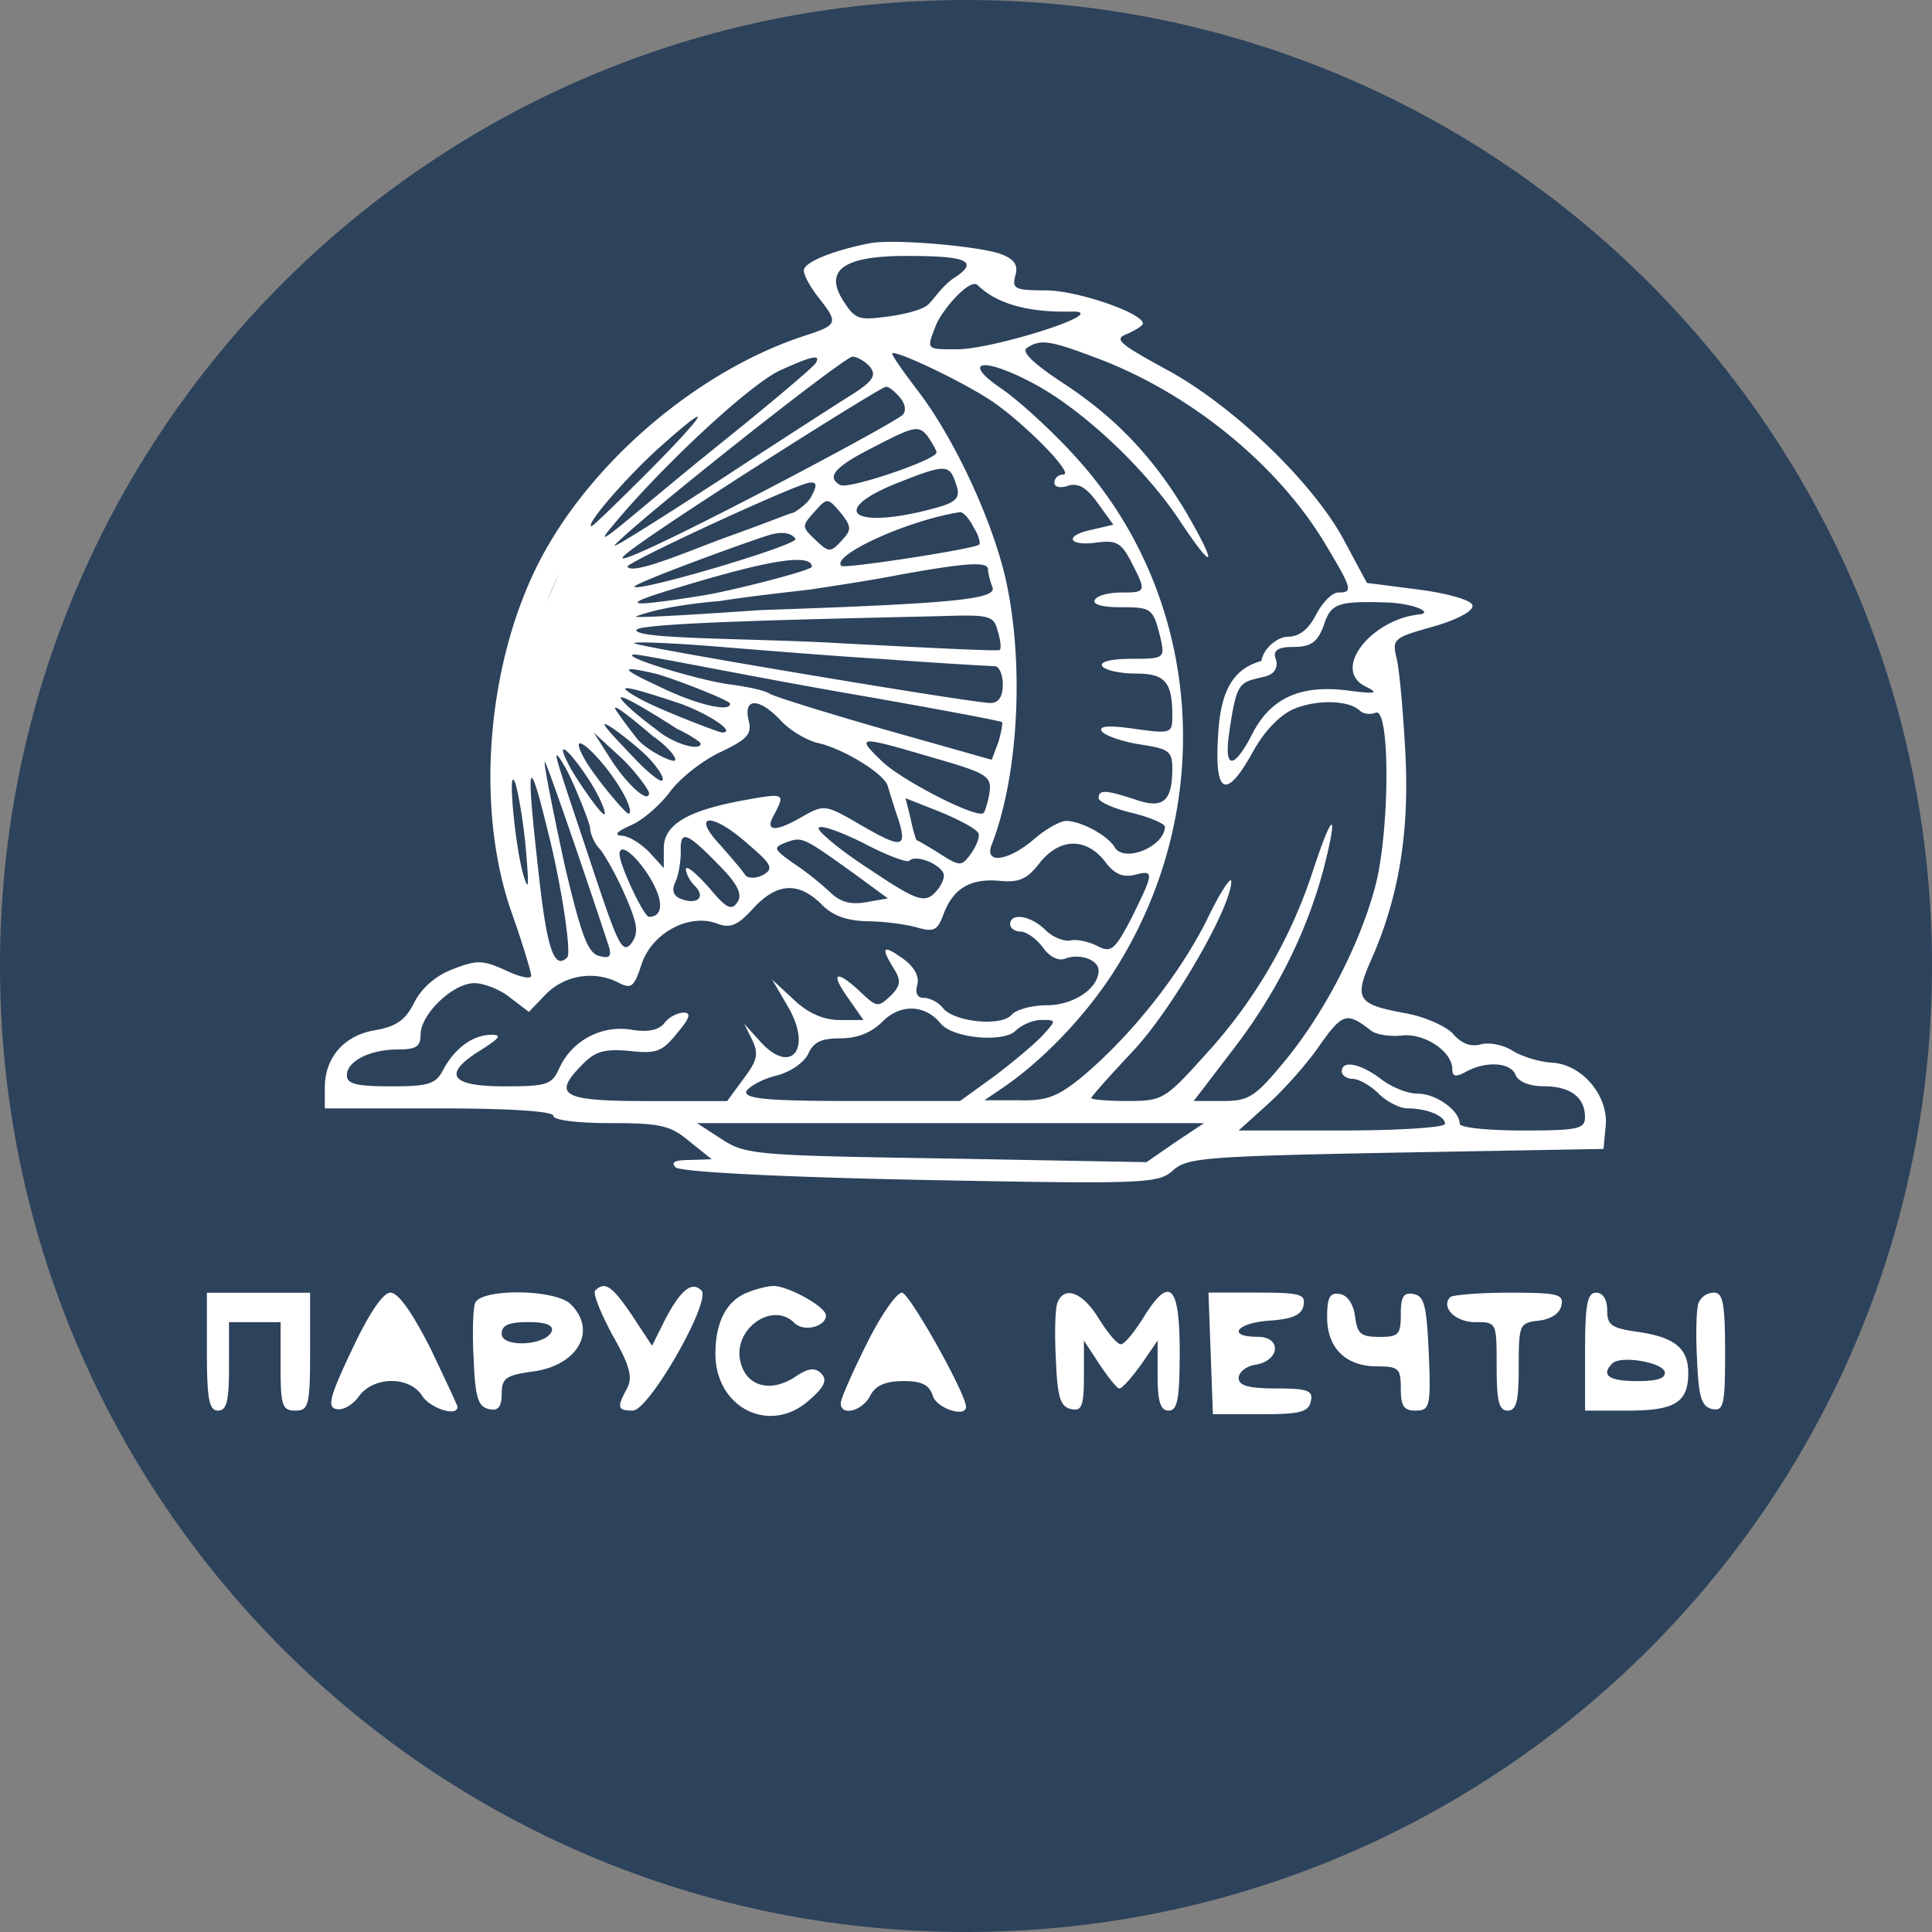
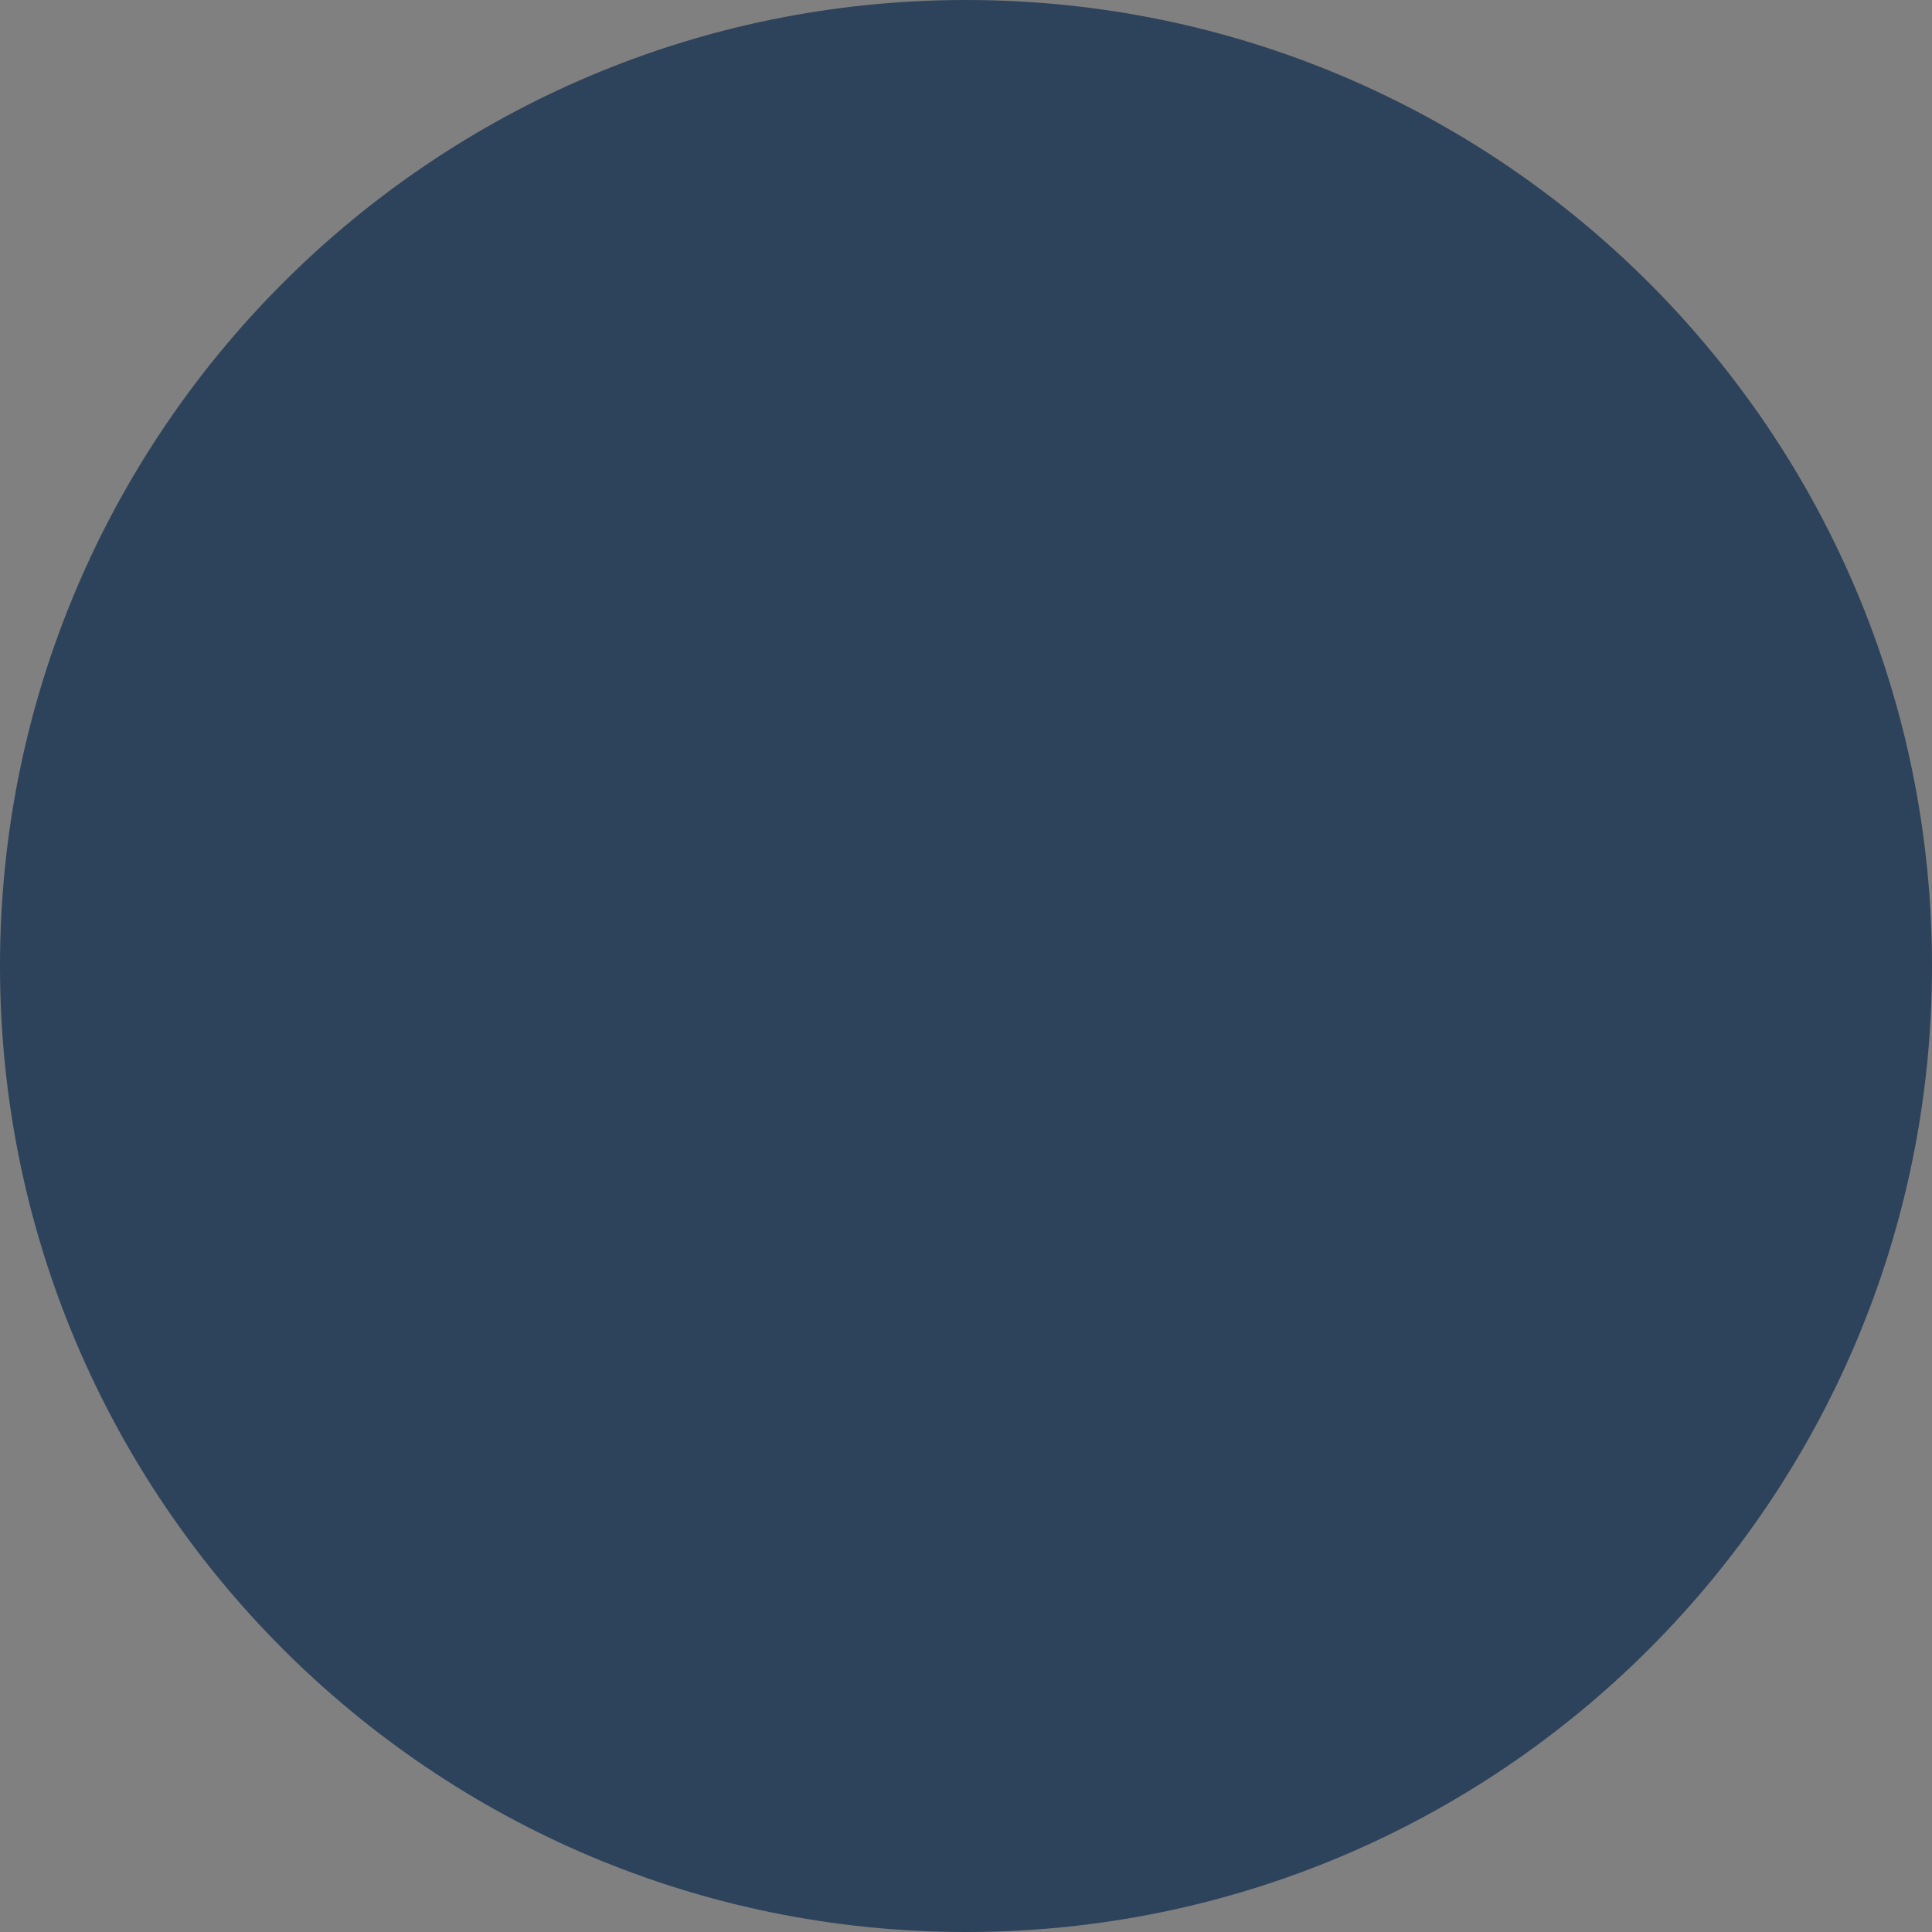
<svg xmlns="http://www.w3.org/2000/svg" width="56" height="56" fill="none" viewBox="0 0 56 56">
  <rect x="0" y="0" width="56" height="56" fill="#808080" stroke="none" />
  <g clip-path="url(#a)">
    <path fill="#2d425b" d="M56 28C56 12.536 43.464 0 28 0S0 12.536 0 28s12.536 28 28 28 28-12.536 28-28" />
-     <path fill="#fff" d="M25.223 7.048c-1.09.214-1.923.556-1.923.79 0 .15.193.492.428.79.576.727.555.791-.364 1.09-3.118 1.004-6.259 3.675-7.754 6.601-1.495 2.948-1.837 7.092-.79 10.104.32.898.576 1.752.576 1.859s-.32.043-.726-.15c-.662-.299-.833-.32-1.538-.043-.513.193-.918.556-1.132.983-.256.513-.534.684-1.132.79-.897.15-1.453.791-1.453 1.667v.598h3.311c2.072 0 3.311.085 3.311.214 0 .128.705.213 1.667.213 1.43 0 1.73.064 2.285.534l.641.513-.62.021c-.448 0-.576.064-.427.214.129.128 2.884.278 7.093.363 6.579.128 6.9.107 7.327-.278.405-.363.918-.405 6.472-.512l6.003-.107.064-.662c.085-.876-.684-1.795-1.56-1.838-.341-.02-.854-.17-1.132-.341-.256-.171-.683-.257-.918-.192-.3.085-.577-.022-.812-.3-.192-.213-.79-.49-1.367-.598-1.41-.256-1.517-.406-1.004-1.56.812-1.836 1.11-3.738.983-6.045-.064-1.174-.171-2.392-.257-2.712-.128-.535-.064-.577 1.09-.898.726-.213 1.175-.47 1.11-.62-.042-.149-.747-.341-1.559-.448l-1.495-.192-.62-1.154c-.854-1.666-3.204-3.952-5.17-5.02-1.41-.769-1.559-.897-1.153-1.046.235-.107.449-.235.449-.3 0-.299-1.901-.96-2.82-.96-.876 0-.983-.043-.876-.428.086-.299-.021-.47-.406-.62-.64-.234-3.097-.448-3.802-.32m2.435 1.006c-.325.21-.553.575-.748.767-.135.134-.534.256-1.089.342-.919.128-1.025.107-1.367-.427-.513-.79-.216-1.318 1.793-1.318 1.602 0 2.232.107 1.411.636m3.546.98c.77.086-2.456 1.09-3.46 1.09-.898 0-.898.022-.62-.683.171-.449.991-1.396 1.214-1.177.917.899 2.567.75 2.866.77m.534 1.325c2.713 1.004 5.234 3.055 6.623 5.32.833 1.388.875 1.495.427 1.495-.171 0-.449.277-.641.64-.214.428-.491.641-.812.641-.278 0-.703.302-.773.702-.872.243-1.192.943-1.256 2.182-.107 1.71.235 1.859 1.025.427.32-.576.77-1.046 1.175-1.217.662-.278 1.58-.256 1.901.043.107.106.32.128.47.064.427-.15.406 3.482-.021 5.062-.449 1.667-1.453 3.61-2.585 5-.897 1.088-1.068 1.195-1.837 1.195H34.6l1.11-1.452c1.261-1.624 2.158-3.418 2.65-5.255.448-1.752.277-1.73-.3.021a14.5 14.5 0 0 1-3.118 5.34c-1.175 1.304-1.24 1.346-2.265 1.346-.576 0-1.046-.042-1.046-.085s.534-.641 1.174-1.325c1.111-1.153 2.884-4.186 2.884-4.956 0-.17-.341.342-.726 1.154-.812 1.602-2.179 3.311-3.567 4.486-.727.598-1.047.726-1.859.705h-1.004l.534-.363c1.132-.77 2.35-2.03 3.183-3.311 3.098-4.785 2.628-10.98-1.132-15.039-.641-.705-1.581-1.56-2.072-1.901-1.175-.79-.62-.962.811-.214 1.432.726 3.29 2.457 4.316 3.995 1.004 1.517 1.153 1.431.256-.128-.94-1.602-2.03-2.777-3.546-3.781-.919-.599-1.303-.962-1.111-1.069.384-.256.662-.213 1.965.278m-3.097 1.197c.918.576 2.542 2.2 2.179 2.2-.15 0-.257.107-.257.235s.171.17.406.085c.3-.085.534.064.855.513l.448.62-.64.149c-.812.17-.663.491.192.363.534-.064.683.021.961.555.449.876.449.898-.278.898-.363 0-.705.085-.769.213-.085.128.214.214.727.214.918 0 .96.021 1.174.897.129.577.107.598-.833.598-.598 0-.94.086-.854.214.064.107.491.213.961.213.855 0 1.068.235 1.068 1.218 0 .513-.021.534-1.09.385-.747-.107-1.046-.086-.96.064.085.128.576.299 1.089.384.854.128.961.192.961.705 0 .961-.277 1.175-1.068.897-.854-.277-1.068-.299-1.068-.042 0 .106.427.299.961.427.535.128.962.32.962.406-.022.577-1.175 1.046-1.453.598-.192-.342-.983-.77-1.41-.77-.17 0-.598.236-.94.535-.747.64-1.452.726-1.217.15.769-1.987.94-5.17.427-7.584-.363-1.709-1.474-4.123-2.542-5.533-.427-.555-.77-1.046-.77-1.11 0-.15 1.838.704 2.778 1.303m-4.999-1.026c-.064.107-1.346 1.196-2.841 2.393-2.414 1.944-3.844 3.268-3.053 2.328 1.388-1.687 3.95-4.08 4.847-4.507.94-.428 1.218-.492 1.047-.214m1.58.107c.193.256.086.427-.683.897a371 371 0 0 0-3.695 2.393c-1.517.982-3.245 2.092-3.01 1.857.854-.876 6.641-5.446 6.876-5.446.128 0 .363.128.513.299m.855.876c.171.192.193.406.086.512-.342.32-8.38 4.556-8.114 4.128.225-.36 7.43-4.918 7.623-4.94.085-.02.256.129.405.3m-7.263 2.136c-.875.876-1.623 1.602-1.666 1.602-.213 0 .961-1.367 1.901-2.222 1.667-1.495 1.538-1.174-.235.62m8.331-.534c0 .213-2.584 1.09-2.798.94-.406-.235-.15-.534 1.047-1.132 1.11-.577 1.239-.598 1.495-.278.128.192.256.406.256.47m.513.769c.235.598.15.684-1.025.961-2.008.449-2.478-.085-.705-.812 1.388-.555 1.56-.576 1.73-.15m-4.144.513c-.128.235-.498.47-.541.47s-.783.299-1.916.704c-1.11.406-2.717 1.109-2.87.855-.064-.107 4.964-2.435 5.284-2.435.214-.022.214.085.043.406m.876 1.281c-.32.342-.363.342-.748-.021-.406-.385-.406-.406-.043-.812.385-.427.385-.427.77.021.32.406.32.492.02.812m3.824-.406c.15.235.213.47.17.513-.128.128-3.909.705-3.994.62-.32-.3 1.922-1.325 3.44-1.56.085 0 .255.171.384.427m-5.157.348c.107.17-4.516 1.539-4.666 1.39-.085-.086 3.628-1.439 3.99-1.524.42-.1.612.027.676.134m-5.182 1.917c.213 1.153-.107 2.179-.94 3.076-.855.897-2.18 1.367-2.18.79 0-.726.877-3.631 1.41-4.678l.556-1.132.513.62c.277.363.576.96.64 1.324m5.66-1.111c0 .107-2.218.671-3.073.82-2.371.385-2.609.319-.73-.237 1.774-.534 3.782-1.079 3.803-.583m5.106.085c0 .107.064.342.128.513.128.342-1.068.47-6.75.662 0 0-3.81.27-3.573.18.878-.335 2.398-.44 2.398-.44.94-.15 2.115-.274 2.649-.338.555-.085 1.709-.256 2.584-.427 2.008-.363 2.564-.385 2.564-.15m12.475 1.303c-1.367.15-2.542 1.603-1.517 2.094.385.192.278.214-.534.107-1.367-.171-2.221.213-2.755 1.239-.534 1.046-.833 1.068-.684.021.226-1.577.298-1.479 1.047-1.666.342-.086.37-.342.306-.513-.086-.213.045-.342.473-.342.49 0 .716-.085.909-.598.213-.64.35-.737 1.78-.694.855.021 1.445.31.975.352m-12.197.47c.085.257.106.513.064.556-.043.043-2.115-.064-4.593-.192-2.478-.15-5.944-.108-5.944-.382 0-.22 5.324-.323 8.935-.409 1.303-.043 1.43 0 1.538.427m-3.44.812c1.73.128 3.247.214 3.354.214.128 0 .235.235.235.534 0 .363-.128.534-.363.534-.513 0-10.207-1.624-10.314-1.73-.064-.064 1.238.005 2.071.069.812.064 3.287.272 5.017.38m-1.004.983c2.457.427 4.529.812 4.572.854.021.022-.022.3-.107.577l-.192.513-3.098-.876c-1.709-.491-3.226-.961-3.354-1.047s-.62-.192-1.09-.256c-.918-.107-3.327-.85-2.815-.872.15-.021 3.606.68 6.084 1.107m-5.495-.557c.32.064 2.184.77 2.184.877 0 .257-.983.014-1.965-.456-.812-.385-1.586-.742-.219-.421m.753.877c.769.278 1.645.833 1.196.833-.15-.021-1.854-.68-2.388-.98-.919-.512-.218-.323 1.192.147m2.905.492c.256.277.726.555 1.047.64.726.15 1.965.898 2.05 1.26.043.129.172.578.3.94.277.877.107.877-1.175.129-.919-.534-.983-.534-1.56-.214-.833.492-1.153.47-.854-.042.32-.62.299-.62-.897-.406-1.624.299-2.307.705-2.307 1.388v.577l-.428-.47c-.256-.256-.598-.47-.811-.47-.214-.021-.107-.128.277-.299.363-.15.855-.598 1.133-.961.277-.385.918-.898 1.452-1.154.812-.384.94-.534.833-.94-.15-.662.32-.64.94.022m-2.328.662c0 .235-.812 0-1.282-.406 0 0-.702-.51-.98-.832-.404-.47 1.578.81 1.578.81.363.172.684.385.684.428m-.748.491c-.064.064-.748-.256-1.068-.598 0 0-.363-.456-.62-.833-.304-.448 1.047.722 1.047.722.385.256.727.645.641.71m-.748-.064c.278.3.449.577.385.64-.043.065-.363-.191-.705-.533-.342-.363-1.068-1.1-.961-1.1.128 0 1.004.694 1.281.993m8.225-.021c1.56.448 1.709.534 1.645 1.004-.043.277-.129.555-.171.598-.171.192-2.372-.94-2.948-1.495-.77-.748-.705-.748 1.474-.107m-8.225 1.025c0 .32-.593-.192-1.085-.94l-.517-.812.812.748c.384.363.79.919.79 1.004m-.79-.064c.214.363.3.662.192.662-.085 0-1.004-1.09-1.282-1.602-.555-1.004.492-.085 1.09.94m-.491.662c-.022.171-.744-.884-.979-1.29-.534-.982-.061-.569.473.243.235.342.506.876.506 1.047m-2.286 1.068c.085 1.004.085 1.218-.064.748-.256-.833-.492-3.418-.235-2.67.085.299.235 1.153.299 1.922m2.414 2.82c.064.256 0 .32-.3.235-.32-.085-.512-.598-.982-2.585-.299-1.367-.612-2.926-.59-3.033 0-.171 1.274 3.546 1.872 5.383m-.556-3.482c0 .171.129.47.3.64.149.193.49.791.726 1.347.363.833.384 1.068.17 1.367-.256.32-.384.043-1.089-2.072-1.046-3.162-1.346-3.917-.833-3.041.235.405.705 1.588.726 1.76m-.662 3.76c-.363.363-.577-.193-.812-2.286-.341-3.033-.403-4.065.26-1.33.384 1.516.68 3.488.552 3.616m11.92-3.589c.043.107-.064.363-.213.577-.278.384-.32.384-.919 0-.342-.214-.64-.385-.662-.385-.022-.021-.107-.299-.171-.62l-.15-.597 1.026.406c.555.234 1.046.49 1.09.619m-6.665.32c.684.577.726.705.427.876-.192.107-.427.107-.512.022-.064-.107-.406-.513-.748-.898-.854-.918-.213-.94.833 0m4.657.47c.214-.213 1.004.15 1.004.428 0 .17-.15.406-.32.555-.278.235-.577.107-1.816-.726-.833-.534-1.495-1.09-1.495-1.197 0-.128.555.064 1.26.406.684.364 1.303.598 1.367.534m-5.554.086c.577.577.726.876.577 1.11-.171.257-.32.193-.833-.427-.364-.405-.641-.64-.663-.534 0 .128.107.342.257.492.32.32.085.555-.385.384-.235-.085-.299-.256-.17-.512.085-.193.149-.577.149-.855-.021-.64.15-.598 1.068.342m3.888.235 1.047.769-.62.107c-.47.085-.769 0-1.09-.32a9 9 0 0 0-1.067-.834c-.535-.384-.556-.427-.171-.577.47-.17.491-.15 1.9.855m7.327-.32c.278.384.534.49.876.405.577-.15.555-.064-.086 1.24-.49.94-.598 1.025-.982.832-.235-.128-.598-.213-.79-.17s-.535-.107-.727-.3c-.427-.427-1.025-.512-1.025-.17 0 .106.128.213.299.213s.47.214.64.449c.193.277.45.406.642.341.427-.17.982.022.982.342 0 .513-.726 1.004-1.495 1.004-.449 0-.897.128-1.026.278-.299.342-1.644.214-1.986-.192-.128-.171-.385-.3-.556-.3q-.288 0-.192-.384c.064-.235-.085-.512-.406-.747-.598-.428-.662-.342-.277.277.213.342.213.491-.086.79-.363.342-.406.342-.876-.106-.705-.662-.897-.577-.363.17l.449.642h-.684c-.47 0-.919-.193-1.346-.599l-.62-.576.45.769c.747 1.26.085 2.05-.834.982l-.427-.47.235.47c.192.406.15.598-.256 1.133l-.47.64h-2.307c-2.521 0-2.777-.17-1.859-1.09.363-.362.641-.426 1.346-.362.769.085.94.021 1.367-.513.363-.427.427-.598.192-.598-.17 0-.427.128-.555.299-.17.214-.491.278-.983.192a1.95 1.95 0 0 0-2.072 1.132c-.213.47-.363.513-1.602.513-1.58 0-1.794-.363-.64-1.068.533-.342.597-.427.256-.427-.534.021-1.026.384-1.368 1.004-.213.427-.427.491-1.516.491-.983 0-1.282-.064-1.282-.32 0-.406.662-.748 1.474-.748.534 0 .662-.085.662-.427 0-.598.94-1.496 1.56-1.496.277 0 .769.193 1.046.428l.534.406.492-.513a1.81 1.81 0 0 1 2.136-.32c.342.17.427.106.64-.556.3-.897 1.368-1.474 2.18-1.175.384.15.598.064 1.046-.427.684-.748 1.303-.79 1.966-.15.32.342.726.492 1.324.513.47 0 1.111.085 1.431.17.513.15.62.108.79-.34.279-.77.77-1.069 1.603-1.005.598.064.833-.043 1.196-.513.577-.726 1.325-.747 1.88-.064m-13.202.448c.428.683.428 1.175 0 1.175-.15 0-.854-1.495-.854-1.816 0-.342.448 0 .854.64m8.438 4.251c.342.449 1.816.577 2.18.235.17-.171.512-.32.747-.32.449 0 .449 0 .043.448-.214.235-.855.77-1.389 1.175l-1.004.726h-3.14c-2.414 0-3.119-.064-3.055-.277.064-.129.427-.342.833-.449.449-.107.833-.385.962-.64.15-.343.384-.45.918-.45.491 0 .897-.149 1.24-.49.512-.513 1.217-.492 1.665.042m12.476.214c.15.128.576.192.918.15.662-.065 1.453.47 1.453.982 0 .213.107.235.406.064.598-.32 1.303-.257 1.43.107.086.192.407.32.813.32.769 0 1.196.32 1.196.897 0 .342-.214.385-1.816.385-1.004 0-1.816-.086-1.816-.193 0-.384-.683-.875-1.217-.875-.3 0-.77-.193-1.068-.427-.598-.45-1.133-.556-1.133-.214 0 .107.15.213.321.213.17 0 .513.193.748.428s.62.427.833.427c.555 0 1.09.214 1.09.448 0 .107-1.347.193-2.992.193h-2.99l.876-.79c.47-.428 1.153-1.197 1.495-1.71.64-.897.77-.94 1.453-.405m-5.661 3.247-.833.576-5.79-.106c-5.49-.086-5.831-.107-6.515-.556l-.726-.47H34.9zM17.255 37.405c-.085.064.15.64.491 1.281.513.898.599 1.24.428 1.56-.3.555-.278.64.17.64.47 0 2.286-3.182 1.987-3.481-.277-.278-.598-.022-1.047.833l-.384.769-.577-.876c-.577-.854-.79-1.004-1.068-.726M21.656 37.468c-.598.235-.919.854-.919 1.773 0 1.56 1.56 2.35 2.692 1.367.47-.406.555-.598.384-.79-.192-.192-.384-.171-.79.107-.705.448-1.389.256-1.56-.449-.235-.94.919-1.773 1.56-1.132.277.277.918.107.918-.214 0-.256-1.132-.876-1.538-.854-.15 0-.491.085-.747.192M5.997 39.178c0 1.367.064 1.709.32 1.709.257 0 .321-.278.321-1.282v-1.282h1.495v1.282c0 1.132.043 1.282.428 1.282.384 0 .427-.15.427-1.71V37.47H5.997zM10.206 39.113c-.662 1.388-.727 1.687-.449 1.73.192.043.47-.128.641-.363.427-.598 1.474-.598 1.837-.022.235.364 1.026.62 1.026.32 0-.042-.364-.811-.79-1.708-.514-1.004-.92-1.602-1.155-1.602-.213 0-.619.598-1.11 1.645M13.773 37.768c-.064.15-.086.897-.043 1.644.043 1.09.128 1.368.449 1.432.256.064.363-.064.363-.449 0-.449.128-.534.897-.64 1.303-.172 1.88-1.176 1.11-1.945-.426-.448-2.605-.47-2.776-.043m2.222.811c-.15.428-1.453.492-1.453.086 0-.257.213-.342.769-.342.513 0 .726.085.684.256M25.116 38.963c-.406.812-.747 1.581-.747 1.71 0 .384.619.234.854-.214.15-.3.449-.428.961-.428.534 0 .748.107.855.428.107.363.961.64.961.32 0-.384-1.645-3.311-1.858-3.311-.15 0-.62.662-1.026 1.495M30.649 37.768c-.064.15-.086.897-.043 1.645.043 1.09.128 1.367.449 1.431.299.064.363-.086.363-.961v-1.026l.448.684c.257.384.513.705.577.705.086 0 .363-.32.641-.705l.47-.684v1.026c0 .747.085 1.004.32 1.004.257 0 .32-.342.32-1.71 0-1.965-.298-2.22-1.067-.96-.257.405-.534.747-.641.747s-.385-.342-.64-.747c-.47-.77-1.005-.962-1.197-.45M35.092 39.22l.064 1.772h1.389c1.153 0 1.388-.064 1.452-.384.065-.3-.085-.363-1.004-.363-.811 0-1.09-.086-1.09-.3 0-.17.215-.341.47-.384.727-.107.791-.812.086-.812-.918 0-.62-.406.342-.47.662-.043.94-.17.983-.448.064-.32-.107-.364-1.346-.364h-1.41zM38.467 38.174c0 .897.534 1.431 1.453 1.431.62 0 .683.064.683.64 0 .514.086.642.428.642.406 0 .448-.107.384-1.645-.064-1.389-.128-1.666-.427-1.73-.3-.065-.385.064-.385.576 0 .598-.064.663-.619.663-.534 0-.64-.086-.705-.577-.043-.363-.214-.62-.427-.663-.3-.064-.385.086-.385.663M42.035 37.597c-.278.3.15.726.726.726.62 0 .62 0 .62 1.282 0 1.004.064 1.282.32 1.282s.32-.278.32-1.26c0-1.24.022-1.282.577-1.346.363-.043.62-.214.662-.449.065-.32-.106-.363-1.516-.363-.855 0-1.624.064-1.71.128M45.944 39.178v1.709h1.239c1.367 0 1.752-.235 1.752-1.09 0-.726-.406-1.046-1.496-1.196-.726-.107-.854-.192-.854-.62 0-.32-.128-.512-.32-.512-.257 0-.321.342-.321 1.709m2.307.577c.043.192-.192.277-.79.277-.834 0-1.068-.17-.727-.512.235-.235 1.41-.043 1.517.234M49.234 37.767c-.064.15-.086.897-.043 1.645.043 1.09.128 1.367.448 1.431.321.064.364-.128.364-1.645 0-1.41-.064-1.73-.32-1.73a.49.49 0 0 0-.45.299" />
-     <path fill="#fff" d="M14.52 21.78c.563.092 1.963-.39 2.465-.912.501-.52.933-1.7 1.126-2.358.192-.66-.079-1.673-.284-2.162a1.45 1.45 0 0 0-1.106-.9l-1.222 2.782z" />
  </g>
  <defs>
    <clipPath id="a">
      <path fill="#fff" d="M0 0h56v56H0z" />
    </clipPath>
  </defs>
</svg>